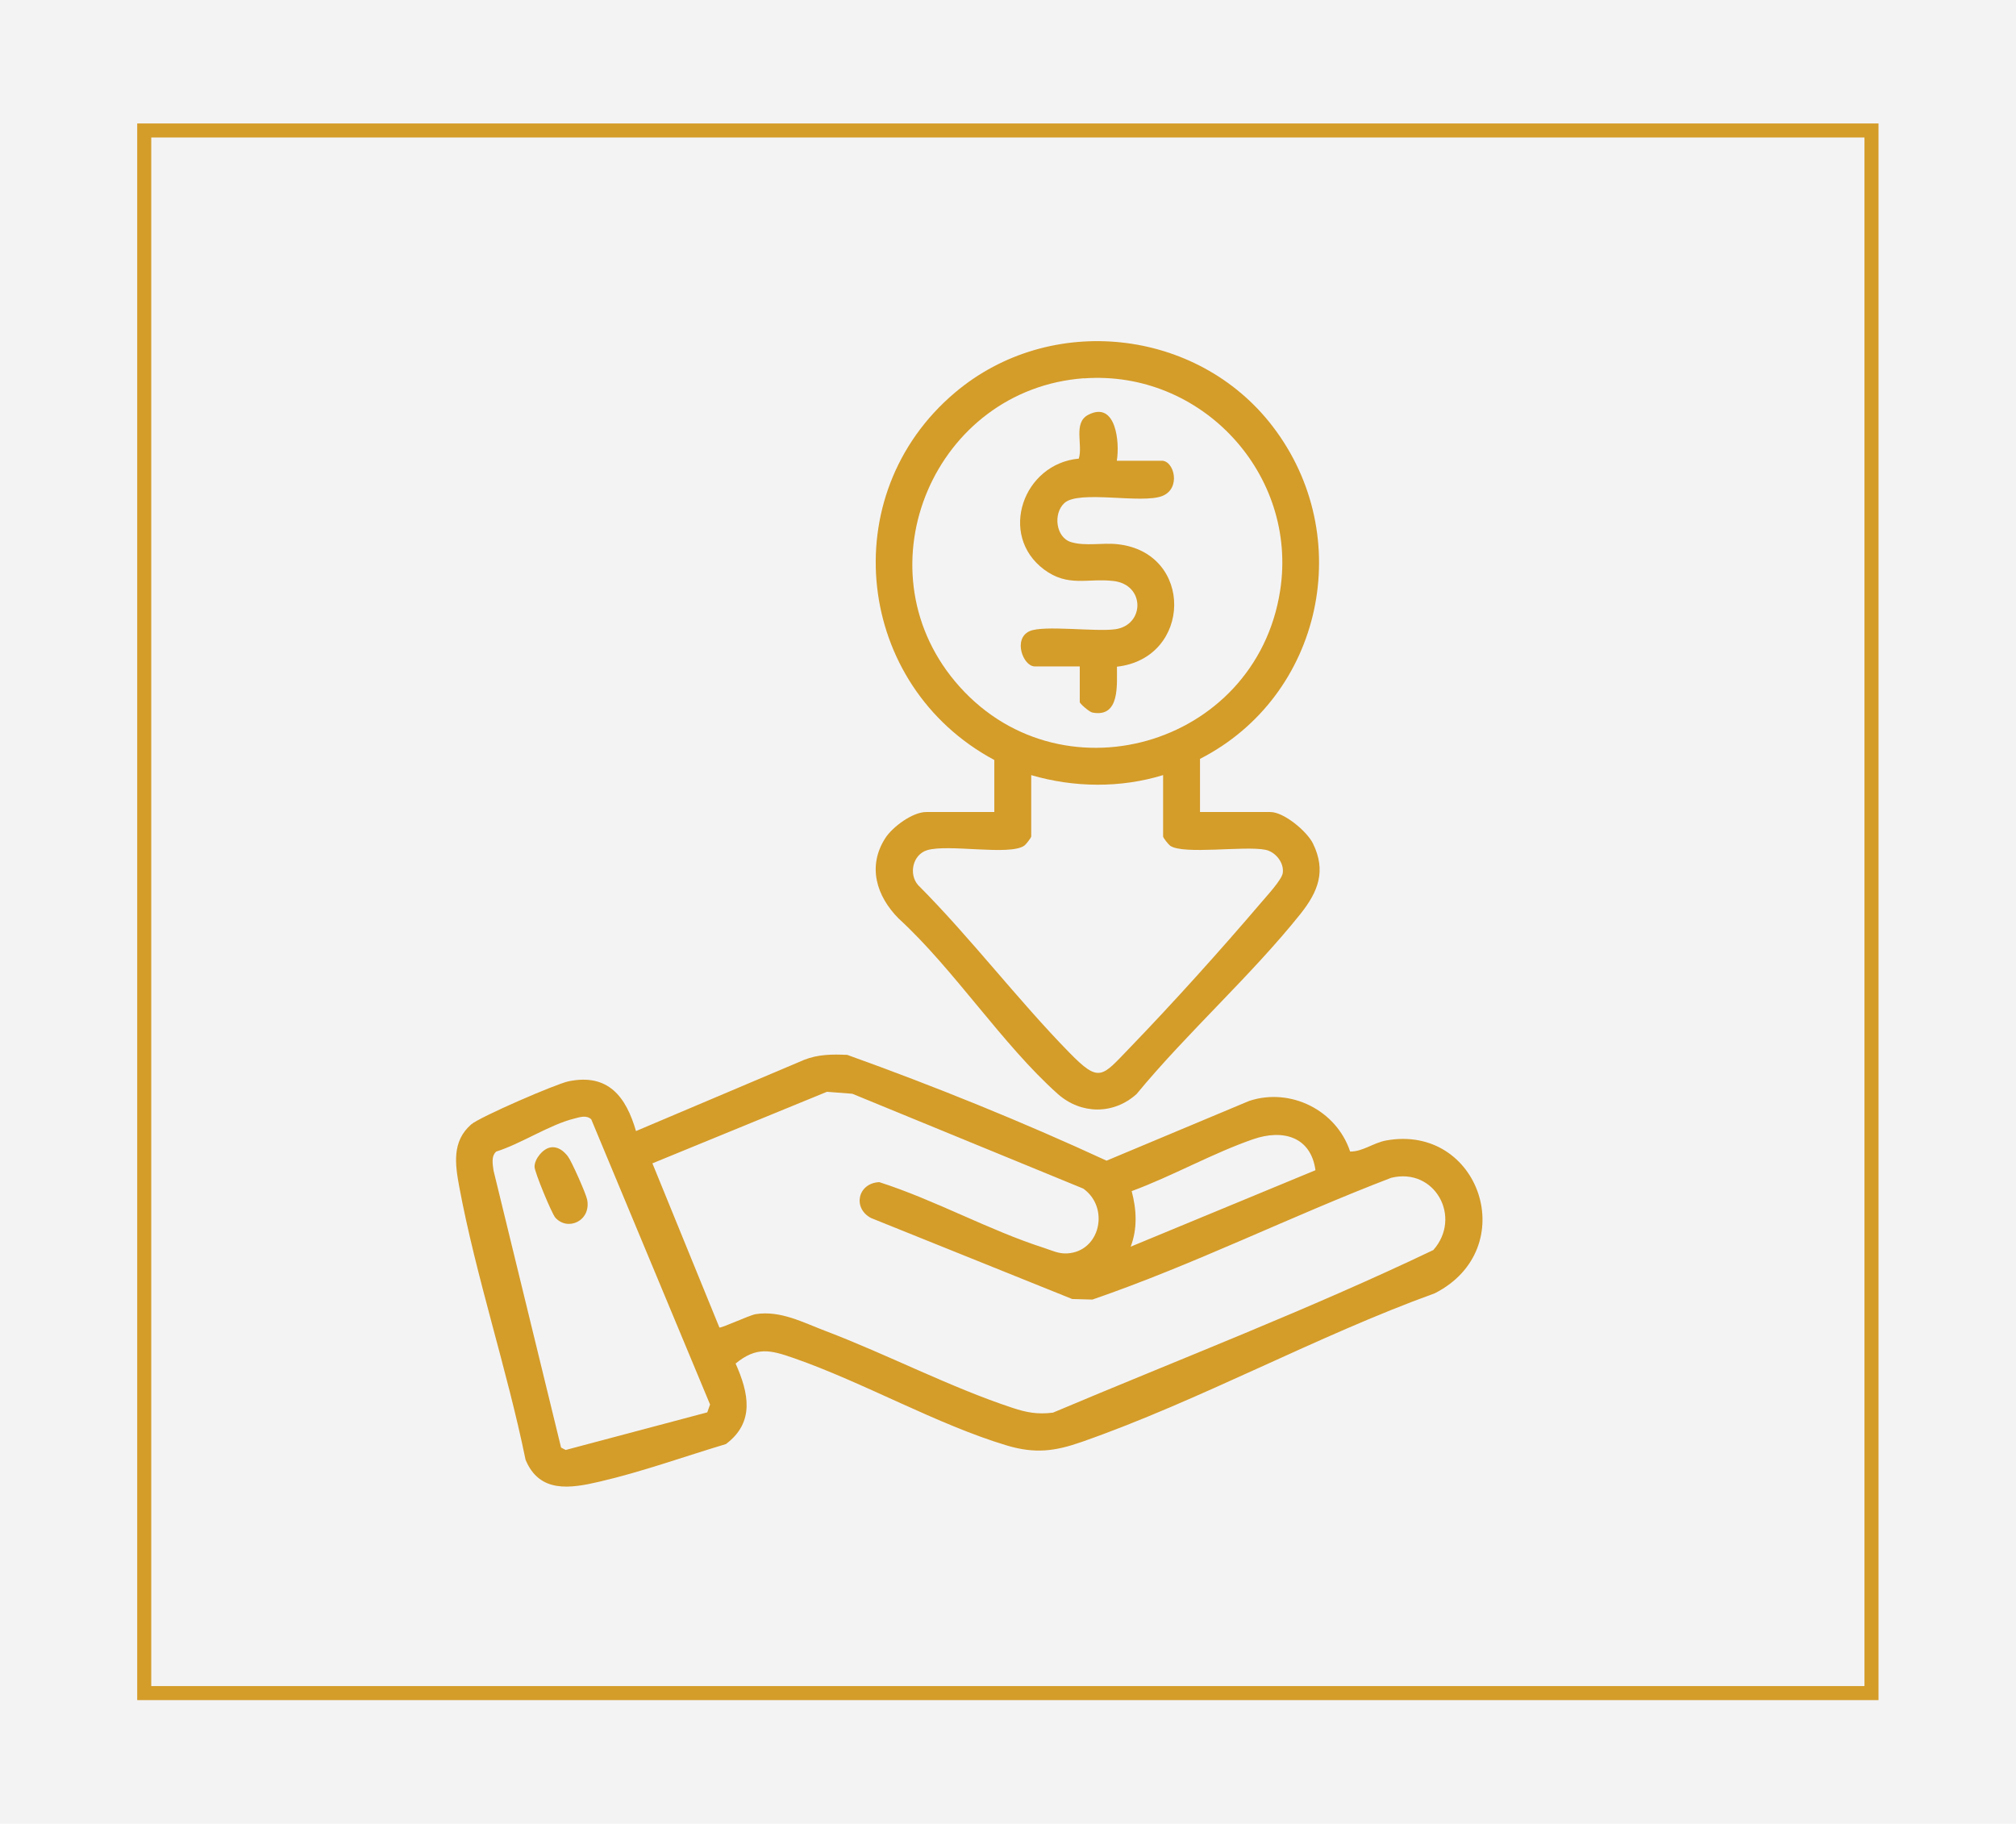
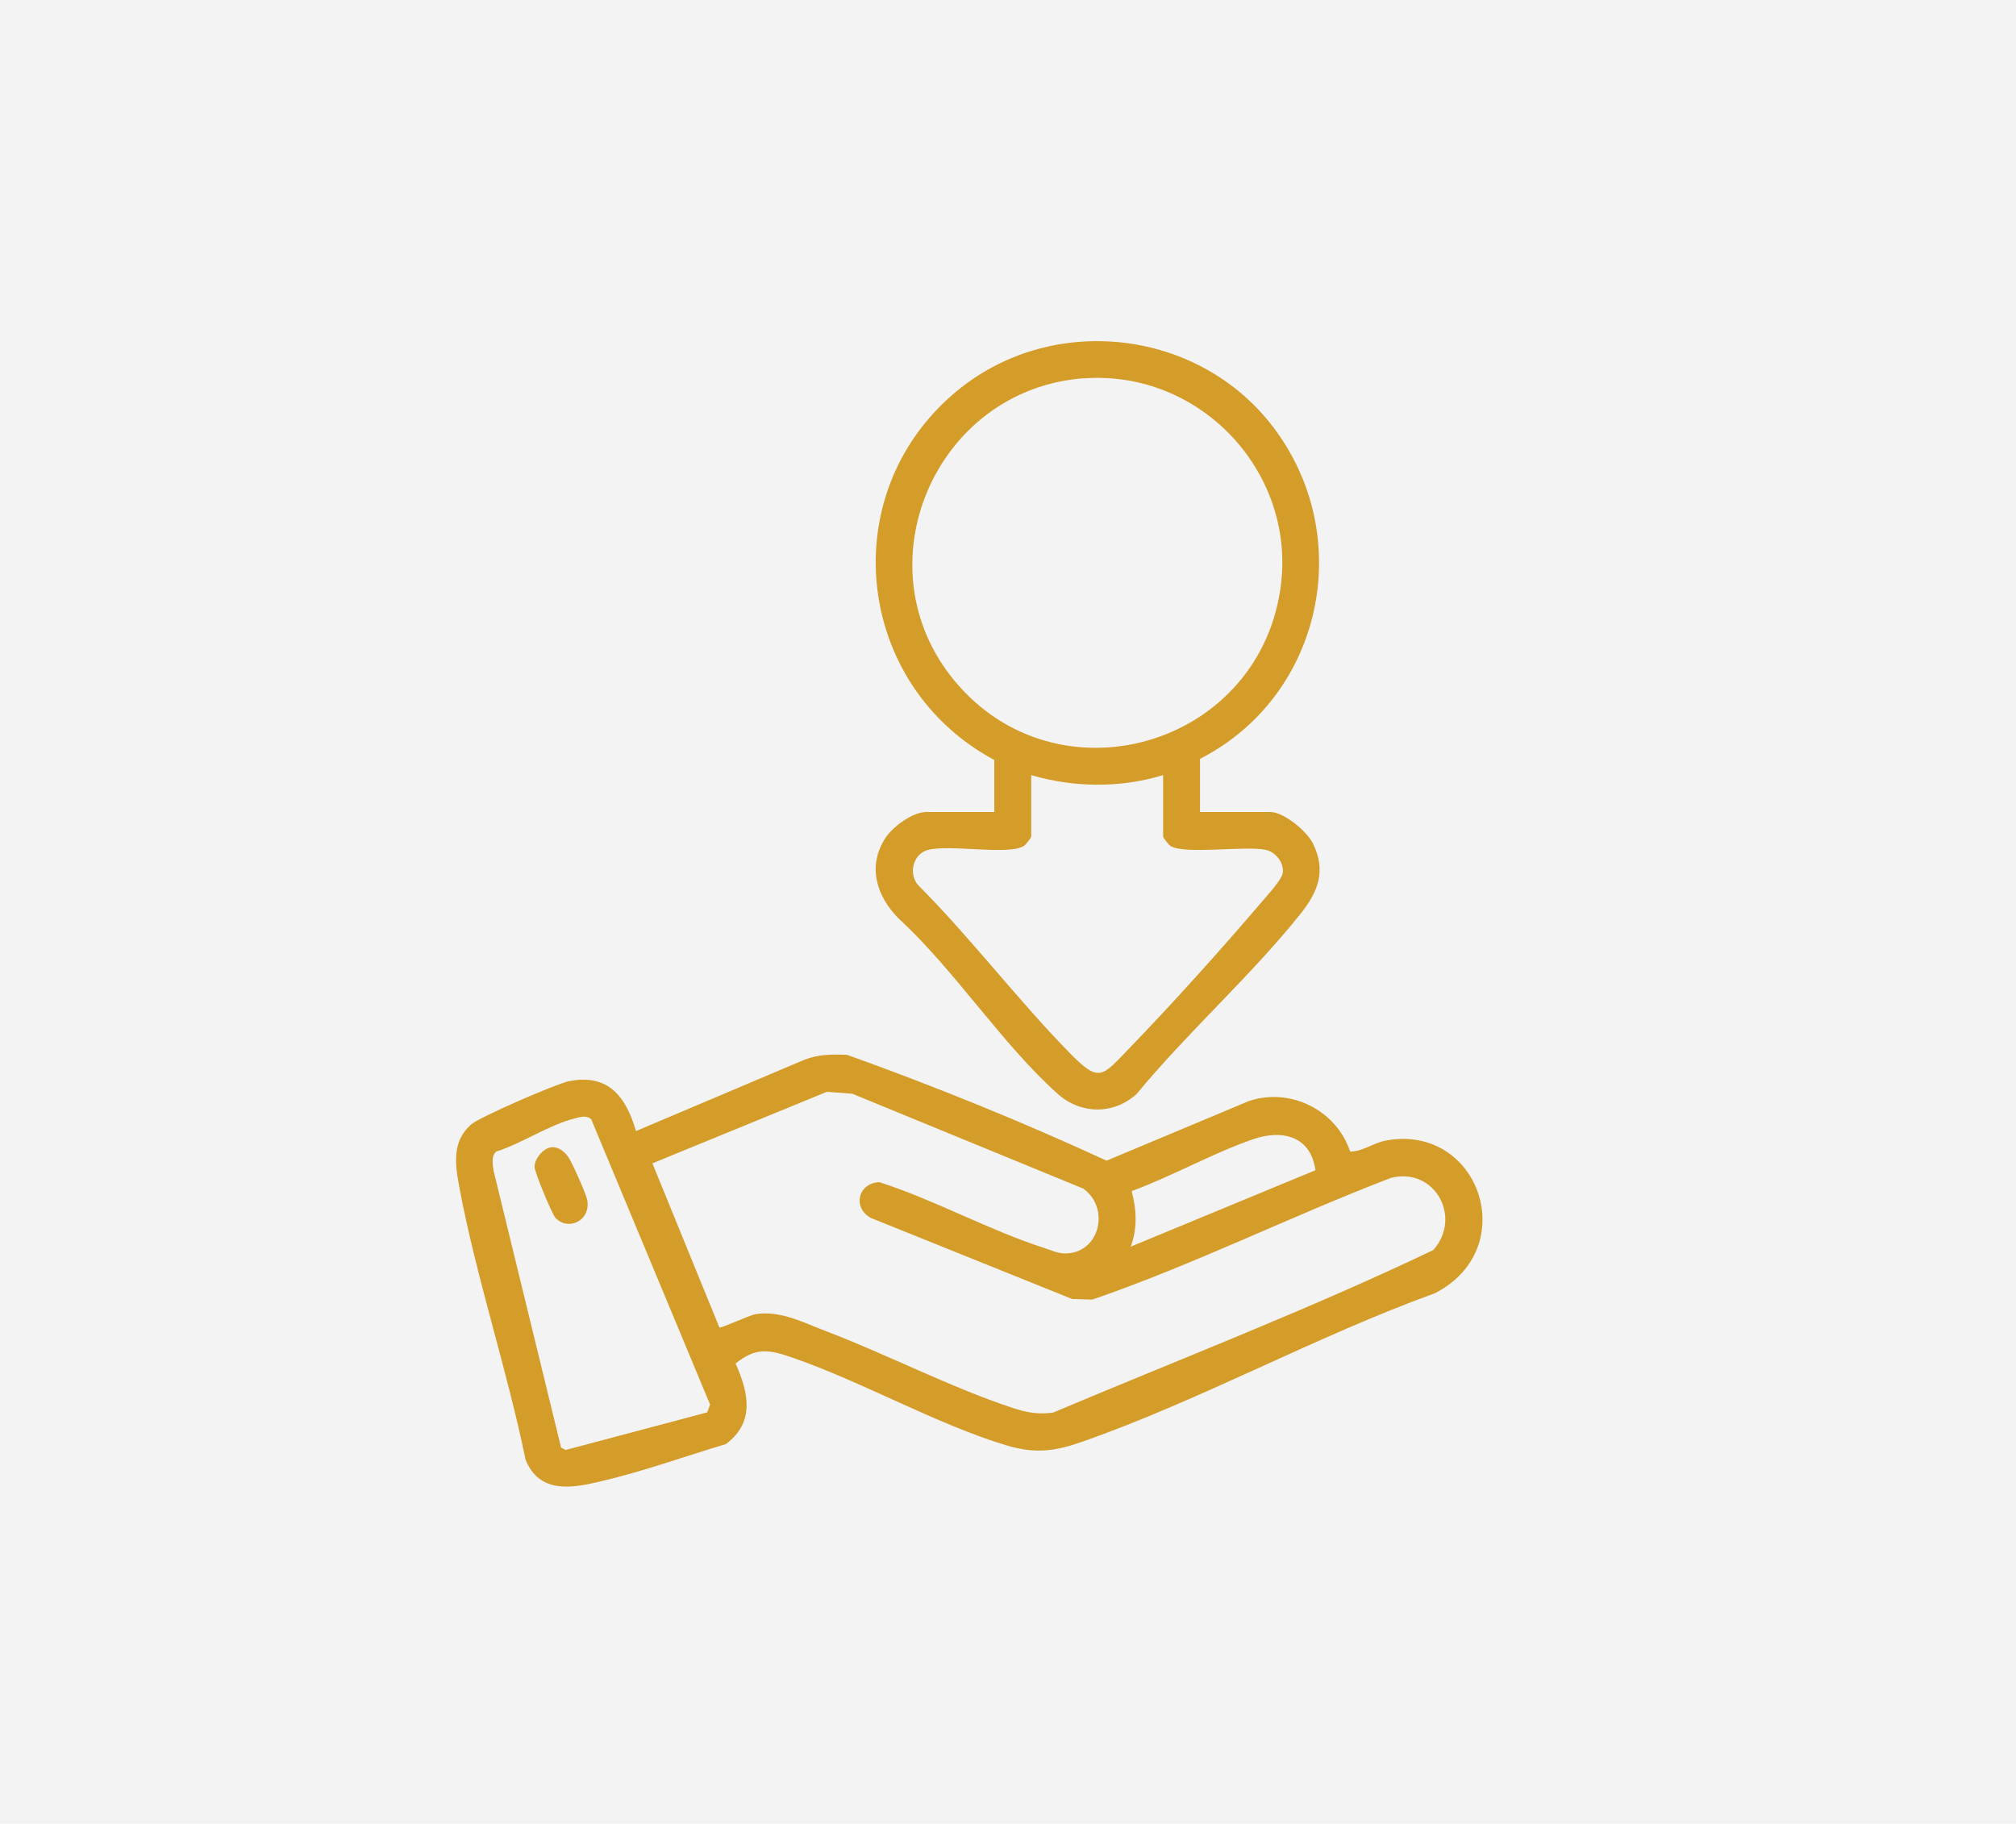
<svg xmlns="http://www.w3.org/2000/svg" id="Layer_1" data-name="Layer 1" viewBox="0 0 143.69 129.99">
  <path d="M0,0h143.69v129.99H0V0Z" style="fill: #f3f3f4; fill-rule: evenodd;" />
-   <path d="M10.28,9.3h123.11v111.38H10.28V9.3Z" style="fill: rgba(243, 243, 244, 0); fill-rule: evenodd; stroke: #d49c29;" />
  <g>
    <path d="M96.25,82.08c.89,0,1.63-.62,2.55-.79,6.67-1.2,9.69,7.71,3.47,10.89-8.43,3.05-16.75,7.65-25.15,10.59-1.93.68-3.35.86-5.36.26-4.94-1.48-10.22-4.5-15.19-6.23-1.66-.58-2.65-.83-4.14.39.93,2.09,1.39,4.18-.69,5.74-2.97.89-5.99,1.98-9.01,2.68-2.09.49-4.28.83-5.27-1.56-1.32-6.46-3.53-13.03-4.73-19.48-.29-1.58-.53-3.21.85-4.42.6-.53,6.09-2.91,6.96-3.08,2.81-.57,4.08,1.1,4.79,3.55l11.97-5.07c1-.4,2.02-.41,3.09-.36,6.24,2.24,12.46,4.76,18.48,7.54l10.17-4.26c2.95-.97,6.22.67,7.19,3.61ZM51.27,94.62c.11.08,2.12-.87,2.59-.95,1.77-.28,3.39.6,4.98,1.2,4.37,1.66,8.93,4.03,13.3,5.47,1.02.34,1.81.49,2.91.35,9.05-3.82,18.28-7.37,27.11-11.59,2.07-2.34.11-5.91-3-5.15-7.16,2.74-14.06,6.19-21.3,8.68l-1.44-.04-14.33-5.77c-1.34-.7-.96-2.49.58-2.56,3.97,1.27,7.84,3.44,11.78,4.7.55.18.99.41,1.6.38,2.37-.12,3.06-3.27,1.16-4.62l-16.46-6.76-1.81-.14-12.44,5.1,4.77,11.69ZM50.41,100.67l.2-.56-8.47-20.33c-.35-.32-.82-.15-1.21-.05-1.73.42-3.8,1.8-5.56,2.35-.38.33-.25.93-.19,1.37l4.81,19.73.33.17,10.09-2.68ZM93.76,83.41c-.33-2.4-2.33-2.94-4.44-2.21-2.87.99-5.78,2.64-8.66,3.7.35,1.32.42,2.66-.07,3.96l13.17-5.45Z" style="fill: #d49c29;" />
    <path d="M85.53,54.09v3.79h5.02c.96,0,2.6,1.37,3.03,2.24.96,1.96.37,3.43-.88,5.01-3.52,4.41-8.08,8.47-11.69,12.85-1.64,1.48-3.96,1.46-5.61,0-3.96-3.53-7.38-8.87-11.36-12.52-1.57-1.59-2.23-3.71-.94-5.72.52-.81,1.95-1.86,2.91-1.86h4.86v-3.71c-9.89-5.3-11.46-18.88-2.8-26.19,6.77-5.72,17.25-4.61,22.63,2.4,6.01,7.83,3.59,19.23-5.17,23.71ZM77.26,26.96c-10.62.78-16.04,13.41-9.19,21.61,7.29,8.72,21.43,4.71,23.17-6.46,1.3-8.31-5.61-15.76-13.99-15.14ZM82.89,55.25c-3.04.93-6.34.89-9.39,0v4.37c0,.09-.37.57-.5.66-1.05.73-5.41-.14-6.92.32-1.02.31-1.33,1.69-.65,2.48,3.76,3.77,7.08,8.16,10.79,11.95,2.15,2.2,2.31,1.72,4.29-.33,3.07-3.18,6.52-7.01,9.39-10.38.38-.45,1.47-1.62,1.53-2.1.1-.74-.53-1.51-1.24-1.65-1.49-.3-5.85.37-6.79-.29-.12-.09-.5-.56-.5-.66v-4.37Z" style="fill: #d49c29;" />
    <path d="M39.21,81.79c.55-.1.96.24,1.27.64.26.34,1.29,2.66,1.37,3.08.29,1.51-1.38,2.27-2.27,1.28-.25-.28-1.49-3.27-1.48-3.63,0-.55.58-1.27,1.12-1.37Z" style="fill: #d49c29;" />
-     <path d="M79.6,32.84h3.21c.88,0,1.38,1.97.04,2.51-1.47.59-5.96-.45-6.99.51-.81.75-.61,2.45.48,2.78,1.02.31,2.24.03,3.31.15,5.47.59,5.32,8.13-.04,8.73-.01,1.28.23,3.64-1.74,3.27-.24-.04-.91-.65-.91-.74v-2.55h-3.21c-.82,0-1.57-1.96-.37-2.51.97-.45,4.71.06,6.12-.14,2.09-.3,2.14-3.18-.15-3.44-1.85-.21-3.22.46-4.94-.82-3.28-2.46-1.48-7.54,2.48-7.9.31-.98-.42-2.55.67-3.12,1.99-1.04,2.26,1.99,2.04,3.27Z" style="fill: #d49c29;" />
  </g>
</svg>